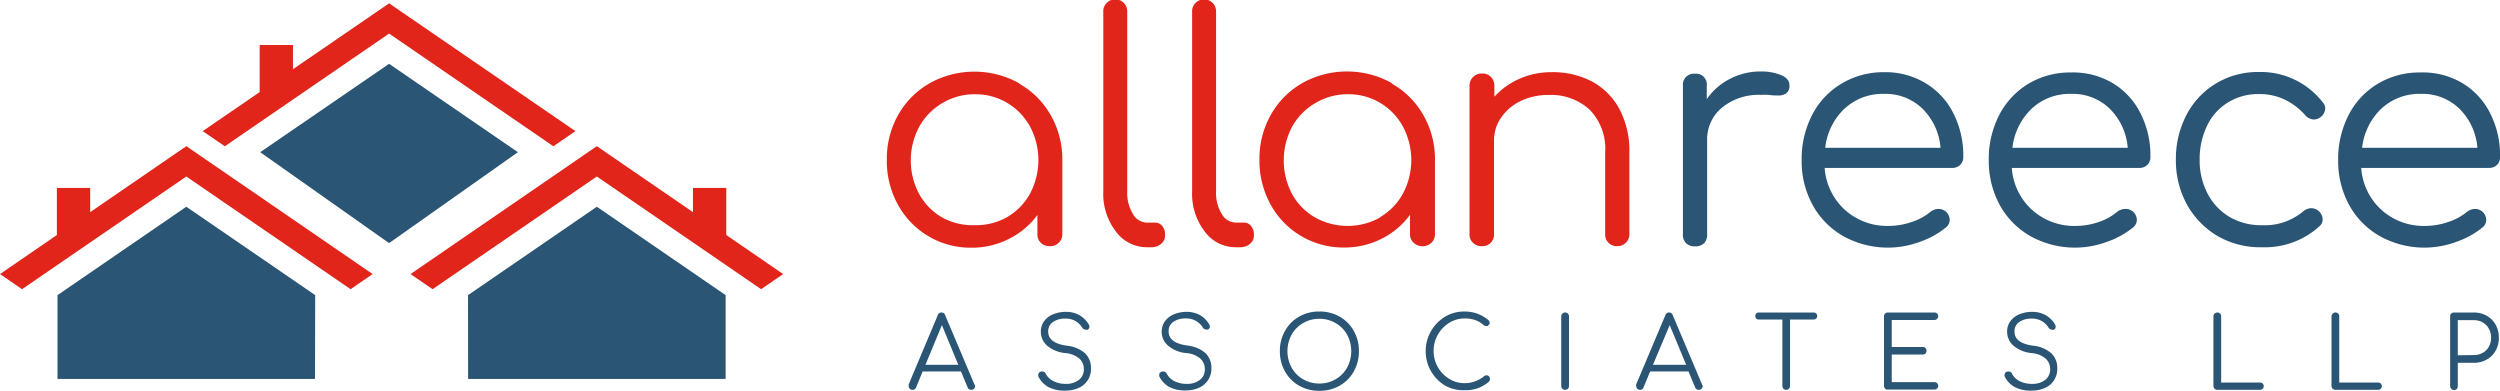
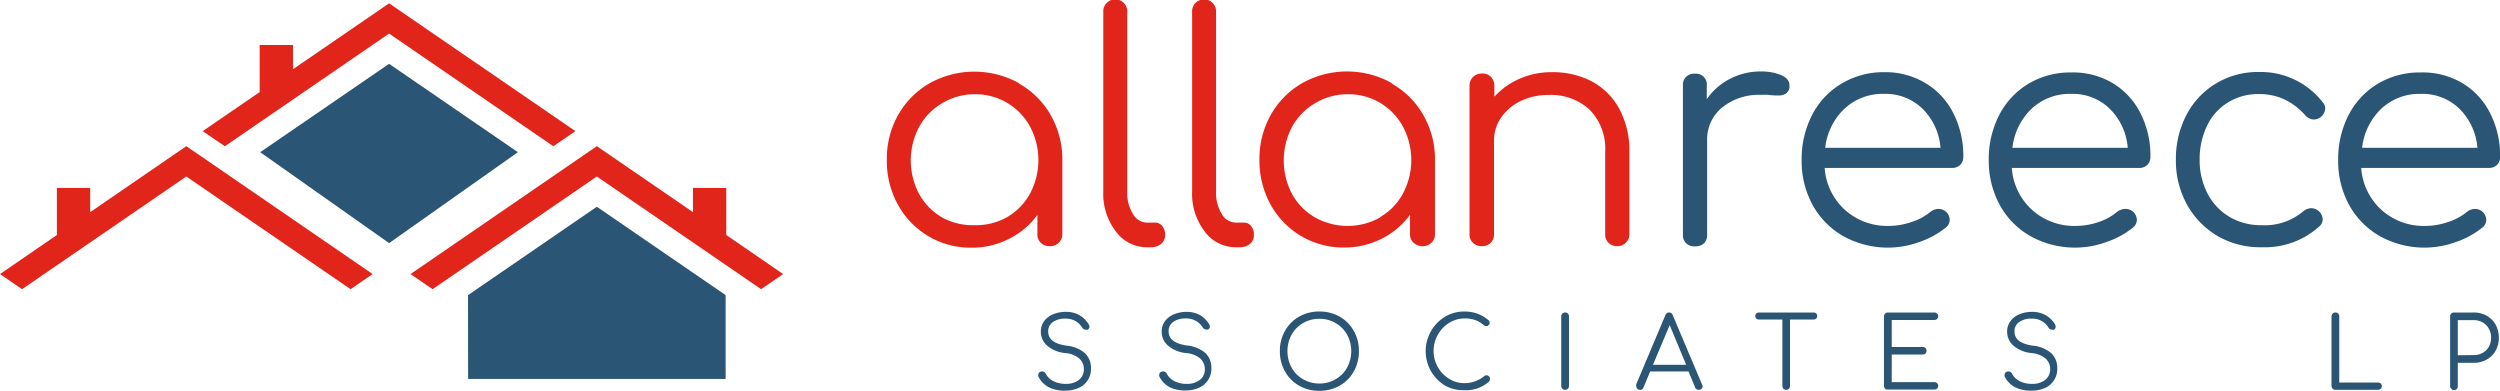
<svg xmlns="http://www.w3.org/2000/svg" id="Layer_1" data-name="Layer 1" viewBox="0 0 277.76 43.42">
  <defs>
    <style>.cls-1{fill:#2a5574;}.cls-2{fill:#e1251b;}</style>
  </defs>
  <title>allan-reece-logo</title>
-   <path class="cls-1" d="M264,407.86a.41.41,0,0,1-.43.43.41.41,0,0,1-.4-.26l-.74-1.78h-4.26l-.73,1.78a.39.39,0,0,1-.4.26.39.39,0,0,1-.3-.12.45.45,0,0,1-.12-.31.34.34,0,0,1,0-.18l3.23-7.68a.43.43,0,0,1,.42-.3.4.4,0,0,1,.4.3l3.25,7.69A.33.33,0,0,1,264,407.86Zm-5.52-2.35h3.65l-1.82-4.41Z" transform="translate(-155.66 -364.98)" />
  <path class="cls-1" d="M272.18,408a2.65,2.65,0,0,1-1.16-1.21.33.33,0,0,1,0-.17.35.35,0,0,1,.11-.26.46.46,0,0,1,.32-.11.48.48,0,0,1,.24.07.39.39,0,0,1,.17.21,1.89,1.89,0,0,0,.85.8,3,3,0,0,0,1.37.3,2.28,2.28,0,0,0,1.45-.44,1.47,1.47,0,0,0,.55-1.21,1.55,1.55,0,0,0-.51-1.17,2.73,2.73,0,0,0-1.54-.6,3.69,3.69,0,0,1-2-.8,2.06,2.06,0,0,1-.73-1.58,1.93,1.93,0,0,1,.36-1.16,2.33,2.33,0,0,1,1-.77,3.63,3.63,0,0,1,1.44-.27,2.89,2.89,0,0,1,1.52.39,2.85,2.85,0,0,1,1,1,.5.5,0,0,1,.08.26.38.38,0,0,1-.2.33.45.45,0,0,1-.2,0,.46.46,0,0,1-.4-.23,2.1,2.1,0,0,0-1.86-1,2.33,2.33,0,0,0-1.4.38,1.22,1.22,0,0,0-.52,1.07c0,.85.69,1.37,2.08,1.56a3.63,3.63,0,0,1,2,.83,2.22,2.22,0,0,1,.67,1.69,2.27,2.27,0,0,1-1.39,2.18,3.57,3.57,0,0,1-1.45.29A3.87,3.87,0,0,1,272.18,408Z" transform="translate(-155.66 -364.98)" />
  <path class="cls-1" d="M285.62,408a2.65,2.65,0,0,1-1.16-1.21.33.33,0,0,1,0-.17.35.35,0,0,1,.11-.26.48.48,0,0,1,.32-.11.55.55,0,0,1,.25.07.51.51,0,0,1,.17.21,1.92,1.92,0,0,0,.84.8,3,3,0,0,0,1.37.3,2.28,2.28,0,0,0,1.45-.44,1.44,1.44,0,0,0,.55-1.21,1.55,1.55,0,0,0-.51-1.17,2.7,2.7,0,0,0-1.54-.6,3.62,3.62,0,0,1-2-.8,2,2,0,0,1-.74-1.58,1.93,1.93,0,0,1,.36-1.16,2.33,2.33,0,0,1,1-.77,3.63,3.63,0,0,1,1.44-.27A3,3,0,0,1,289,400a2.83,2.83,0,0,1,1,1,.5.5,0,0,1,.08.26.38.38,0,0,1-.2.33.45.45,0,0,1-.2,0,.43.43,0,0,1-.22-.06.4.4,0,0,1-.17-.17,2.12,2.12,0,0,0-1.86-1,2.34,2.34,0,0,0-1.41.38,1.22,1.22,0,0,0-.52,1.07c0,.85.69,1.37,2.08,1.56a3.7,3.7,0,0,1,2,.83,2.26,2.26,0,0,1,.67,1.69,2.3,2.3,0,0,1-1.4,2.18,3.57,3.57,0,0,1-1.45.29A3.87,3.87,0,0,1,285.62,408Z" transform="translate(-155.66 -364.98)" />
  <path class="cls-1" d="M300,407.83a4.11,4.11,0,0,1-1.57-1.58,4.49,4.49,0,0,1-.57-2.26,4.43,4.43,0,0,1,.57-2.25,4.11,4.11,0,0,1,1.57-1.58,4.43,4.43,0,0,1,2.25-.57,4.48,4.48,0,0,1,2.25.57,4.11,4.11,0,0,1,1.57,1.58,4.43,4.43,0,0,1,.57,2.25,4.49,4.49,0,0,1-.57,2.26,4.11,4.11,0,0,1-1.57,1.58,4.48,4.48,0,0,1-2.25.57A4.43,4.43,0,0,1,300,407.83Zm4.06-.72a3.35,3.35,0,0,0,1.27-1.29,3.85,3.85,0,0,0,0-3.65,3.35,3.35,0,0,0-1.27-1.29,3.47,3.47,0,0,0-1.81-.48,3.51,3.51,0,0,0-1.82.48,3.35,3.35,0,0,0-1.27,1.29,3.85,3.85,0,0,0,0,3.65,3.35,3.35,0,0,0,1.27,1.29,3.51,3.51,0,0,0,1.82.48A3.47,3.47,0,0,0,304.06,407.11Z" transform="translate(-155.66 -364.98)" />
  <path class="cls-1" d="M316.2,407.81a4.46,4.46,0,0,1-2.14-3.82,4.48,4.48,0,0,1,2.13-3.81,4.11,4.11,0,0,1,2.15-.59,4.35,4.35,0,0,1,1.44.23,4.2,4.2,0,0,1,1.26.74.29.29,0,0,1,.12.25.42.42,0,0,1,0,.16.35.35,0,0,1-.13.11.18.18,0,0,1-.09.12.35.35,0,0,1-.17,0,.36.36,0,0,1-.27-.1,2.76,2.76,0,0,0-.94-.56,3.53,3.53,0,0,0-1.18-.18,3.26,3.26,0,0,0-1.71.49,3.63,3.63,0,0,0-1.26,1.32,3.56,3.56,0,0,0-.47,1.78,3.6,3.6,0,0,0,.46,1.8,3.52,3.52,0,0,0,1.26,1.31,3.16,3.16,0,0,0,1.72.49,3.43,3.43,0,0,0,2.17-.77.39.39,0,0,1,.53,0,.38.38,0,0,1,.12.3.45.45,0,0,1-.12.31,3.85,3.85,0,0,1-2.7.94A4.1,4.1,0,0,1,316.2,407.81Z" transform="translate(-155.66 -364.98)" />
  <path class="cls-1" d="M329.25,408.17a.46.46,0,0,1-.13-.31v-7.73a.42.42,0,0,1,.13-.31.41.41,0,0,1,.3-.12.41.41,0,0,1,.43.43v7.73a.45.45,0,0,1-.12.31.41.41,0,0,1-.31.12A.41.41,0,0,1,329.25,408.17Z" transform="translate(-155.66 -364.98)" />
  <path class="cls-1" d="M344.83,407.86a.41.41,0,0,1-.43.43.41.41,0,0,1-.4-.26l-.74-1.78H339l-.74,1.78a.37.37,0,0,1-.39.26.38.38,0,0,1-.3-.12.45.45,0,0,1-.12-.31.48.48,0,0,1,0-.18l3.24-7.68a.42.42,0,0,1,.41-.3.41.41,0,0,1,.41.3l3.25,7.69A.33.33,0,0,1,344.83,407.86Zm-5.52-2.35H343l-1.83-4.41Z" transform="translate(-155.66 -364.98)" />
  <path class="cls-1" d="M357.45,399.81a.4.4,0,0,1,.11.29.37.37,0,0,1-.11.27.42.42,0,0,1-.29.11h-2.62v7.38a.45.45,0,0,1-.12.31.41.41,0,0,1-.31.12.44.44,0,0,1-.3-.12.45.45,0,0,1-.12-.31v-7.38h-2.61a.42.42,0,0,1-.29-.11.37.37,0,0,1-.11-.27.4.4,0,0,1,.11-.29.42.42,0,0,1,.29-.11h6.08A.42.42,0,0,1,357.45,399.81Z" transform="translate(-155.66 -364.98)" />
  <path class="cls-1" d="M365.11,408.17a.46.46,0,0,1-.13-.31v-7.73a.42.42,0,0,1,.13-.31.41.41,0,0,1,.3-.12h5.16a.41.41,0,0,1,.31.12.41.41,0,0,1,.12.3.38.38,0,0,1-.12.29.41.41,0,0,1-.31.12h-4.73v3h3.44a.41.41,0,0,1,.31.12.44.44,0,0,1,0,.6.45.45,0,0,1-.31.12h-3.44v3.07h4.73a.41.41,0,0,1,.31.11.4.4,0,0,1,.12.29.41.41,0,0,1-.12.3.41.41,0,0,1-.31.12h-5.16A.41.41,0,0,1,365.11,408.17Z" transform="translate(-155.66 -364.98)" />
  <path class="cls-1" d="M379.54,408a2.65,2.65,0,0,1-1.16-1.21.33.33,0,0,1,0-.17.35.35,0,0,1,.11-.26.46.46,0,0,1,.32-.11.51.51,0,0,1,.24.07.39.39,0,0,1,.17.21,1.92,1.92,0,0,0,.84.8,3,3,0,0,0,1.37.3,2.29,2.29,0,0,0,1.46-.44,1.47,1.47,0,0,0,.55-1.21,1.52,1.52,0,0,0-.52-1.17,2.7,2.7,0,0,0-1.53-.6,3.69,3.69,0,0,1-2-.8,2.06,2.06,0,0,1-.73-1.58,1.93,1.93,0,0,1,.36-1.16,2.33,2.33,0,0,1,1-.77,3.61,3.61,0,0,1,1.43-.27,3,3,0,0,1,1.53.39,2.85,2.85,0,0,1,1,1,.48.48,0,0,1,.07.26.37.37,0,0,1-.19.33.45.45,0,0,1-.2,0,.46.46,0,0,1-.4-.23,2.1,2.1,0,0,0-1.86-1,2.33,2.33,0,0,0-1.4.38,1.22,1.22,0,0,0-.52,1.07c0,.85.69,1.37,2.08,1.56a3.63,3.63,0,0,1,2,.83,2.22,2.22,0,0,1,.67,1.69,2.27,2.27,0,0,1-1.39,2.18,3.62,3.62,0,0,1-1.46.29A3.86,3.86,0,0,1,379.54,408Z" transform="translate(-155.66 -364.98)" />
-   <path class="cls-1" d="M401.71,408.17a.42.42,0,0,1-.13-.31v-7.73a.44.44,0,0,1,.43-.43.43.43,0,0,1,.31.12.41.41,0,0,1,.12.31v7.35h4.3a.47.47,0,0,1,.31.11.4.4,0,0,1,.12.29.41.41,0,0,1-.12.3.47.47,0,0,1-.31.11H402A.41.41,0,0,1,401.71,408.17Z" transform="translate(-155.66 -364.98)" />
  <path class="cls-1" d="M414.83,408.17a.46.46,0,0,1-.13-.31v-7.73a.42.42,0,0,1,.13-.3.38.38,0,0,1,.3-.13.41.41,0,0,1,.43.43v7.35h4.3a.45.45,0,0,1,.31.11.4.4,0,0,1,.12.29.41.41,0,0,1-.12.3.45.45,0,0,1-.31.11h-4.73A.41.41,0,0,1,414.83,408.17Z" transform="translate(-155.66 -364.98)" />
  <path class="cls-1" d="M428,408.17a.41.41,0,0,1-.12-.31v-7.73a.41.41,0,0,1,.12-.31.41.41,0,0,1,.3-.12h2.2a2.85,2.85,0,0,1,1.44.36,2.61,2.61,0,0,1,1,1,3,3,0,0,1,.35,1.44,2.88,2.88,0,0,1-.35,1.43,2.52,2.52,0,0,1-1,1,2.85,2.85,0,0,1-1.44.36h-1.77v2.6a.41.41,0,0,1-.43.43A.41.41,0,0,1,428,408.17Zm2.5-3.74a2,2,0,0,0,1-.25,1.71,1.71,0,0,0,.68-.68,2,2,0,0,0,.25-1,2,2,0,0,0-.25-1,1.76,1.76,0,0,0-.68-.7,2,2,0,0,0-1-.25h-1.77v3.9Z" transform="translate(-155.66 -364.98)" />
  <path class="cls-2" d="M268.91,374.28a9.29,9.29,0,0,1,3.5,3.51,9.89,9.89,0,0,1,1.28,5V391a1.26,1.26,0,0,1-.39.94,1.3,1.3,0,0,1-1,.39,1.36,1.36,0,0,1-1-.37,1.27,1.27,0,0,1-.38-1v-2.1a8.68,8.68,0,0,1-3.12,2.64,9.06,9.06,0,0,1-4.16,1,9.18,9.18,0,0,1-8.21-4.77,10,10,0,0,1-1.24-5,9.88,9.88,0,0,1,1.27-5,9.36,9.36,0,0,1,3.5-3.51,10.23,10.23,0,0,1,9.91,0Zm-1.35,14.82a6.78,6.78,0,0,0,2.54-2.61,7.93,7.93,0,0,0,0-7.45,6.89,6.89,0,0,0-6.14-3.59,7,7,0,0,0-3.63,1,6.93,6.93,0,0,0-2.55,2.63,7.93,7.93,0,0,0,0,7.45,6.8,6.8,0,0,0,2.55,2.61A7.12,7.12,0,0,0,264,390,7,7,0,0,0,267.56,389.1Z" transform="translate(-155.66 -364.98)" />
  <path class="cls-2" d="M279.58,390.62a6.83,6.83,0,0,1-1.34-4.36V366.31a1.27,1.27,0,0,1,.38-1,1.33,1.33,0,0,1,2.28,1v19.95a4.4,4.4,0,0,0,.61,2.45,1.82,1.82,0,0,0,1.56,1h.87a1,1,0,0,1,.84.37,1.41,1.41,0,0,1,.32,1,1.19,1.19,0,0,1-.44,1,1.68,1.68,0,0,1-1.14.37h-.45A4.26,4.26,0,0,1,279.58,390.62Z" transform="translate(-155.66 -364.98)" />
  <path class="cls-2" d="M289.45,390.62a6.83,6.83,0,0,1-1.34-4.36V366.31a1.27,1.27,0,0,1,.38-1,1.33,1.33,0,0,1,2.28,1v19.95a4.4,4.4,0,0,0,.61,2.45,1.82,1.82,0,0,0,1.56,1h.87a1,1,0,0,1,.84.37,1.41,1.41,0,0,1,.32,1,1.19,1.19,0,0,1-.44,1,1.68,1.68,0,0,1-1.14.37h-.45A4.26,4.26,0,0,1,289.45,390.62Z" transform="translate(-155.66 -364.98)" />
  <path class="cls-2" d="M310.31,374.28a9.22,9.22,0,0,1,3.5,3.51,9.79,9.79,0,0,1,1.28,5V391a1.29,1.29,0,0,1-.38.94,1.45,1.45,0,0,1-2,0,1.24,1.24,0,0,1-.39-1v-2.1a8.65,8.65,0,0,1-3.11,2.64,9.07,9.07,0,0,1-4.17,1,9.21,9.21,0,0,1-8.21-4.77,10.11,10.11,0,0,1-1.24-5,9.89,9.89,0,0,1,1.28-5,9.29,9.29,0,0,1,3.5-3.51,10.21,10.21,0,0,1,9.9,0ZM309,389.1a6.75,6.75,0,0,0,2.53-2.61,7.93,7.93,0,0,0,0-7.45,6.86,6.86,0,0,0-6.14-3.59,7,7,0,0,0-3.62,1,6.88,6.88,0,0,0-2.56,2.63,8,8,0,0,0,0,7.45,6.76,6.76,0,0,0,2.56,2.61,7.42,7.42,0,0,0,7.23,0Z" transform="translate(-155.66 -364.98)" />
  <path class="cls-2" d="M332.47,374a7.51,7.51,0,0,1,3.1,3.07,9.8,9.8,0,0,1,1.12,4.81V391a1.26,1.26,0,0,1-.39.94,1.28,1.28,0,0,1-.94.39,1.3,1.3,0,0,1-1-.39A1.26,1.26,0,0,1,334,391v-9.1a6.19,6.19,0,0,0-1.73-4.74,6.34,6.34,0,0,0-4.53-1.63,7.08,7.08,0,0,0-3.1.66,5.58,5.58,0,0,0-2.19,1.84,4.47,4.47,0,0,0-.8,2.61V391a1.27,1.27,0,0,1-1.33,1.33,1.33,1.33,0,0,1-1-.37,1.24,1.24,0,0,1-.39-1V374.54a1.32,1.32,0,0,1,.39-1,1.3,1.3,0,0,1,1-.39,1.27,1.27,0,0,1,1,.39,1.39,1.39,0,0,1,.37,1v1.19a8.17,8.17,0,0,1,2.8-2A8.61,8.61,0,0,1,328,373,9.38,9.38,0,0,1,332.47,374Z" transform="translate(-155.66 -364.98)" />
  <path class="cls-1" d="M353.61,373.35c.57.26.86.62.86,1.08a1.19,1.19,0,0,1,0,.32,1,1,0,0,1-.44.66,1.58,1.58,0,0,1-.82.18c-.21,0-.57,0-1.09-.07a7.68,7.68,0,0,0-.83,0,6.46,6.46,0,0,0-4.29,1.4,4.55,4.55,0,0,0-1.67,3.64V391a1.33,1.33,0,0,1-.34,1,1.35,1.35,0,0,1-1,.35,1.32,1.32,0,0,1-1-.35,1.29,1.29,0,0,1-.35-1V374.5a1.22,1.22,0,0,1,1.33-1.33,1.2,1.2,0,0,1,1.32,1.33V376a6.94,6.94,0,0,1,2.6-2.27,7.31,7.31,0,0,1,3.39-.81A5.73,5.73,0,0,1,353.61,373.35Z" transform="translate(-155.66 -364.98)" />
  <path class="cls-1" d="M369.58,374.21a8.13,8.13,0,0,1,3.1,3.34,10.36,10.36,0,0,1,1.11,4.86,1.21,1.21,0,0,1-.35.9,1.29,1.29,0,0,1-.91.33H358.39a6.92,6.92,0,0,0,2.24,4.65,7,7,0,0,0,4.9,1.79,7.79,7.79,0,0,0,2.53-.44,6.18,6.18,0,0,0,2.05-1.1,1.55,1.55,0,0,1,.95-.35,1.3,1.3,0,0,1,.77.28,1.26,1.26,0,0,1,.45.94,1.07,1.07,0,0,1-.38.81,9.55,9.55,0,0,1-2.94,1.63,10.21,10.21,0,0,1-8.44-.6,8.9,8.9,0,0,1-3.45-3.46,10.14,10.14,0,0,1-1.24-5,10.66,10.66,0,0,1,1.17-5.05,8.66,8.66,0,0,1,3.26-3.47A9.06,9.06,0,0,1,365,373,8.61,8.61,0,0,1,369.58,374.21Zm-9,2.85a7.07,7.07,0,0,0-2.13,4.34h12.81a6.86,6.86,0,0,0-2-4.34,5.9,5.9,0,0,0-4.31-1.65A6.19,6.19,0,0,0,360.59,377.06Z" transform="translate(-155.66 -364.98)" />
  <path class="cls-1" d="M390.38,374.21a8.17,8.17,0,0,1,3.09,3.34,10.36,10.36,0,0,1,1.11,4.86,1.21,1.21,0,0,1-.35.9,1.29,1.29,0,0,1-.91.33H379.18a6.92,6.92,0,0,0,2.24,4.65,7,7,0,0,0,4.9,1.79,7.79,7.79,0,0,0,2.53-.44,6.08,6.08,0,0,0,2-1.1,1.55,1.55,0,0,1,1-.35,1.3,1.3,0,0,1,.77.28,1.26,1.26,0,0,1,.45.94,1.07,1.07,0,0,1-.38.81,9.55,9.55,0,0,1-2.94,1.63,10.21,10.21,0,0,1-8.44-.6,8.9,8.9,0,0,1-3.45-3.46,10.24,10.24,0,0,1-1.24-5,10.66,10.66,0,0,1,1.17-5.05,8.73,8.73,0,0,1,3.26-3.47,9.06,9.06,0,0,1,4.74-1.24A8.64,8.64,0,0,1,390.38,374.21Zm-9,2.85a7.07,7.07,0,0,0-2.13,4.34h12.81a6.86,6.86,0,0,0-2-4.34,5.9,5.9,0,0,0-4.31-1.65A6.19,6.19,0,0,0,381.38,377.06Z" transform="translate(-155.66 -364.98)" />
  <path class="cls-1" d="M402.07,391.22a9.27,9.27,0,0,1-3.42-3.5,10.11,10.11,0,0,1-1.24-5,10.51,10.51,0,0,1,1.19-5,8.82,8.82,0,0,1,3.29-3.48,9,9,0,0,1,4.73-1.26,8.72,8.72,0,0,1,7.1,3.36,1,1,0,0,1,.28.73,1.31,1.31,0,0,1-1.26,1.19,1.38,1.38,0,0,1-1-.52,7.08,7.08,0,0,0-2.31-1.73,6.59,6.59,0,0,0-2.8-.58,6.37,6.37,0,0,0-3.43.93,6.08,6.08,0,0,0-2.33,2.6,8.46,8.46,0,0,0-.82,3.78,7.92,7.92,0,0,0,.87,3.73,6.49,6.49,0,0,0,2.45,2.61A6.87,6.87,0,0,0,407,390a6.6,6.6,0,0,0,4.51-1.5,1.44,1.44,0,0,1,.95-.39,1.3,1.3,0,0,1,1.26,1.23,1,1,0,0,1-.35.77,9,9,0,0,1-6.37,2.34A9.47,9.47,0,0,1,402.07,391.22Z" transform="translate(-155.66 -364.98)" />
  <path class="cls-1" d="M429.23,374.21a8.17,8.17,0,0,1,3.09,3.34,10.36,10.36,0,0,1,1.11,4.86,1.21,1.21,0,0,1-.35.9,1.29,1.29,0,0,1-.91.33H418a6.92,6.92,0,0,0,2.24,4.65,7,7,0,0,0,4.9,1.79,7.79,7.79,0,0,0,2.53-.44,6.18,6.18,0,0,0,2.05-1.1,1.55,1.55,0,0,1,.95-.35,1.3,1.3,0,0,1,.77.28,1.26,1.26,0,0,1,.45.94,1.07,1.07,0,0,1-.38.81,9.55,9.55,0,0,1-2.94,1.63,10.21,10.21,0,0,1-8.44-.6,8.9,8.9,0,0,1-3.45-3.46,10.14,10.14,0,0,1-1.24-5,10.66,10.66,0,0,1,1.17-5.05,8.66,8.66,0,0,1,3.26-3.47,9.06,9.06,0,0,1,4.74-1.24A8.64,8.64,0,0,1,429.23,374.21Zm-9,2.85a7.07,7.07,0,0,0-2.13,4.34h12.81a6.86,6.86,0,0,0-2-4.34,5.9,5.9,0,0,0-4.31-1.65A6.19,6.19,0,0,0,420.23,377.06Z" transform="translate(-155.66 -364.98)" />
  <polygon class="cls-1" points="57.54 16.91 43.23 27.01 28.91 16.91 43.23 7.09 57.54 16.91" />
  <polygon class="cls-2" points="43.23 0.37 32.55 7.69 32.55 5 28.85 5 28.85 10.23 22.52 14.57 24.98 16.25 43.23 3.73 61.48 16.25 63.93 14.57 43.23 0.37" />
-   <polygon class="cls-1" points="35.02 32.79 35 42.1 6.39 42.1 6.39 32.79 20.7 22.97 35.02 32.79" />
  <polygon class="cls-2" points="20.7 16.24 10.02 23.57 10.02 20.88 6.32 20.88 6.32 26.11 0 30.45 2.45 32.13 20.7 19.61 38.95 32.13 41.4 30.45 20.7 16.24" />
  <polygon class="cls-1" points="52 32.79 52.01 42.1 80.62 42.1 80.62 32.79 66.31 22.97 52 32.79" />
  <polygon class="cls-2" points="80.69 26.11 80.69 20.88 76.99 20.88 76.99 23.57 66.31 16.24 45.61 30.45 48.06 32.13 66.31 19.61 84.56 32.13 87.01 30.45 80.69 26.11" />
</svg>